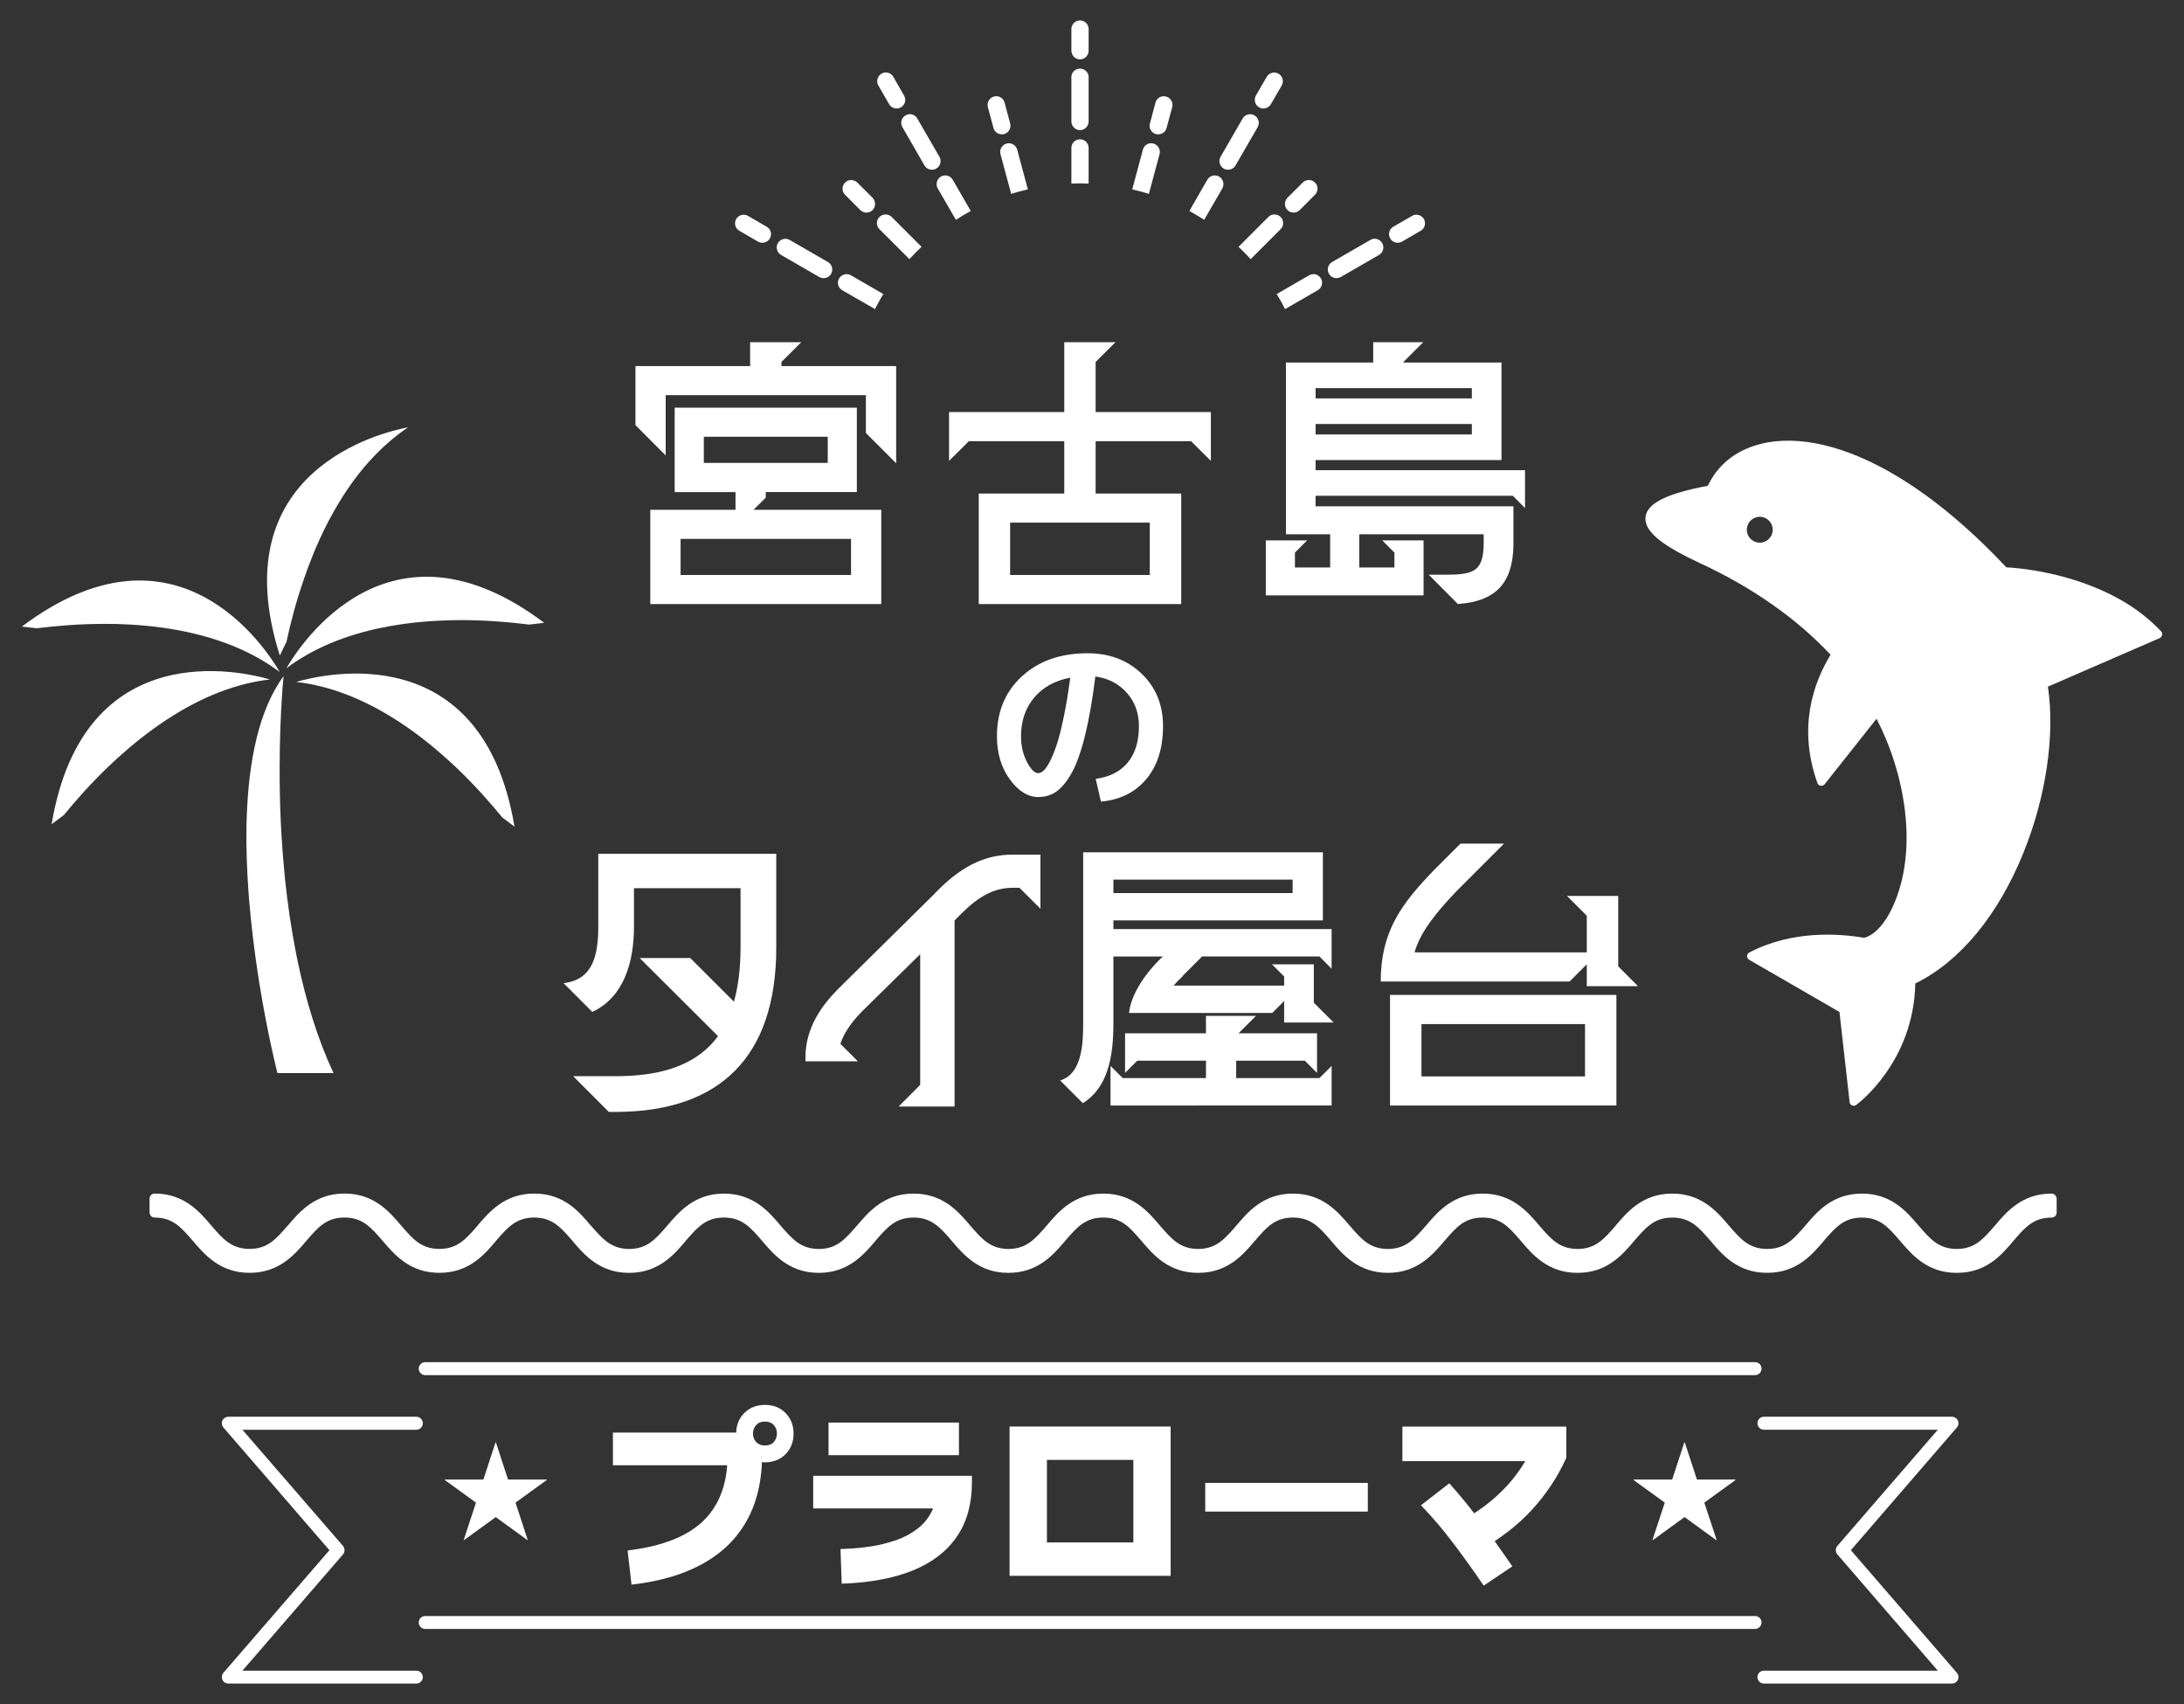
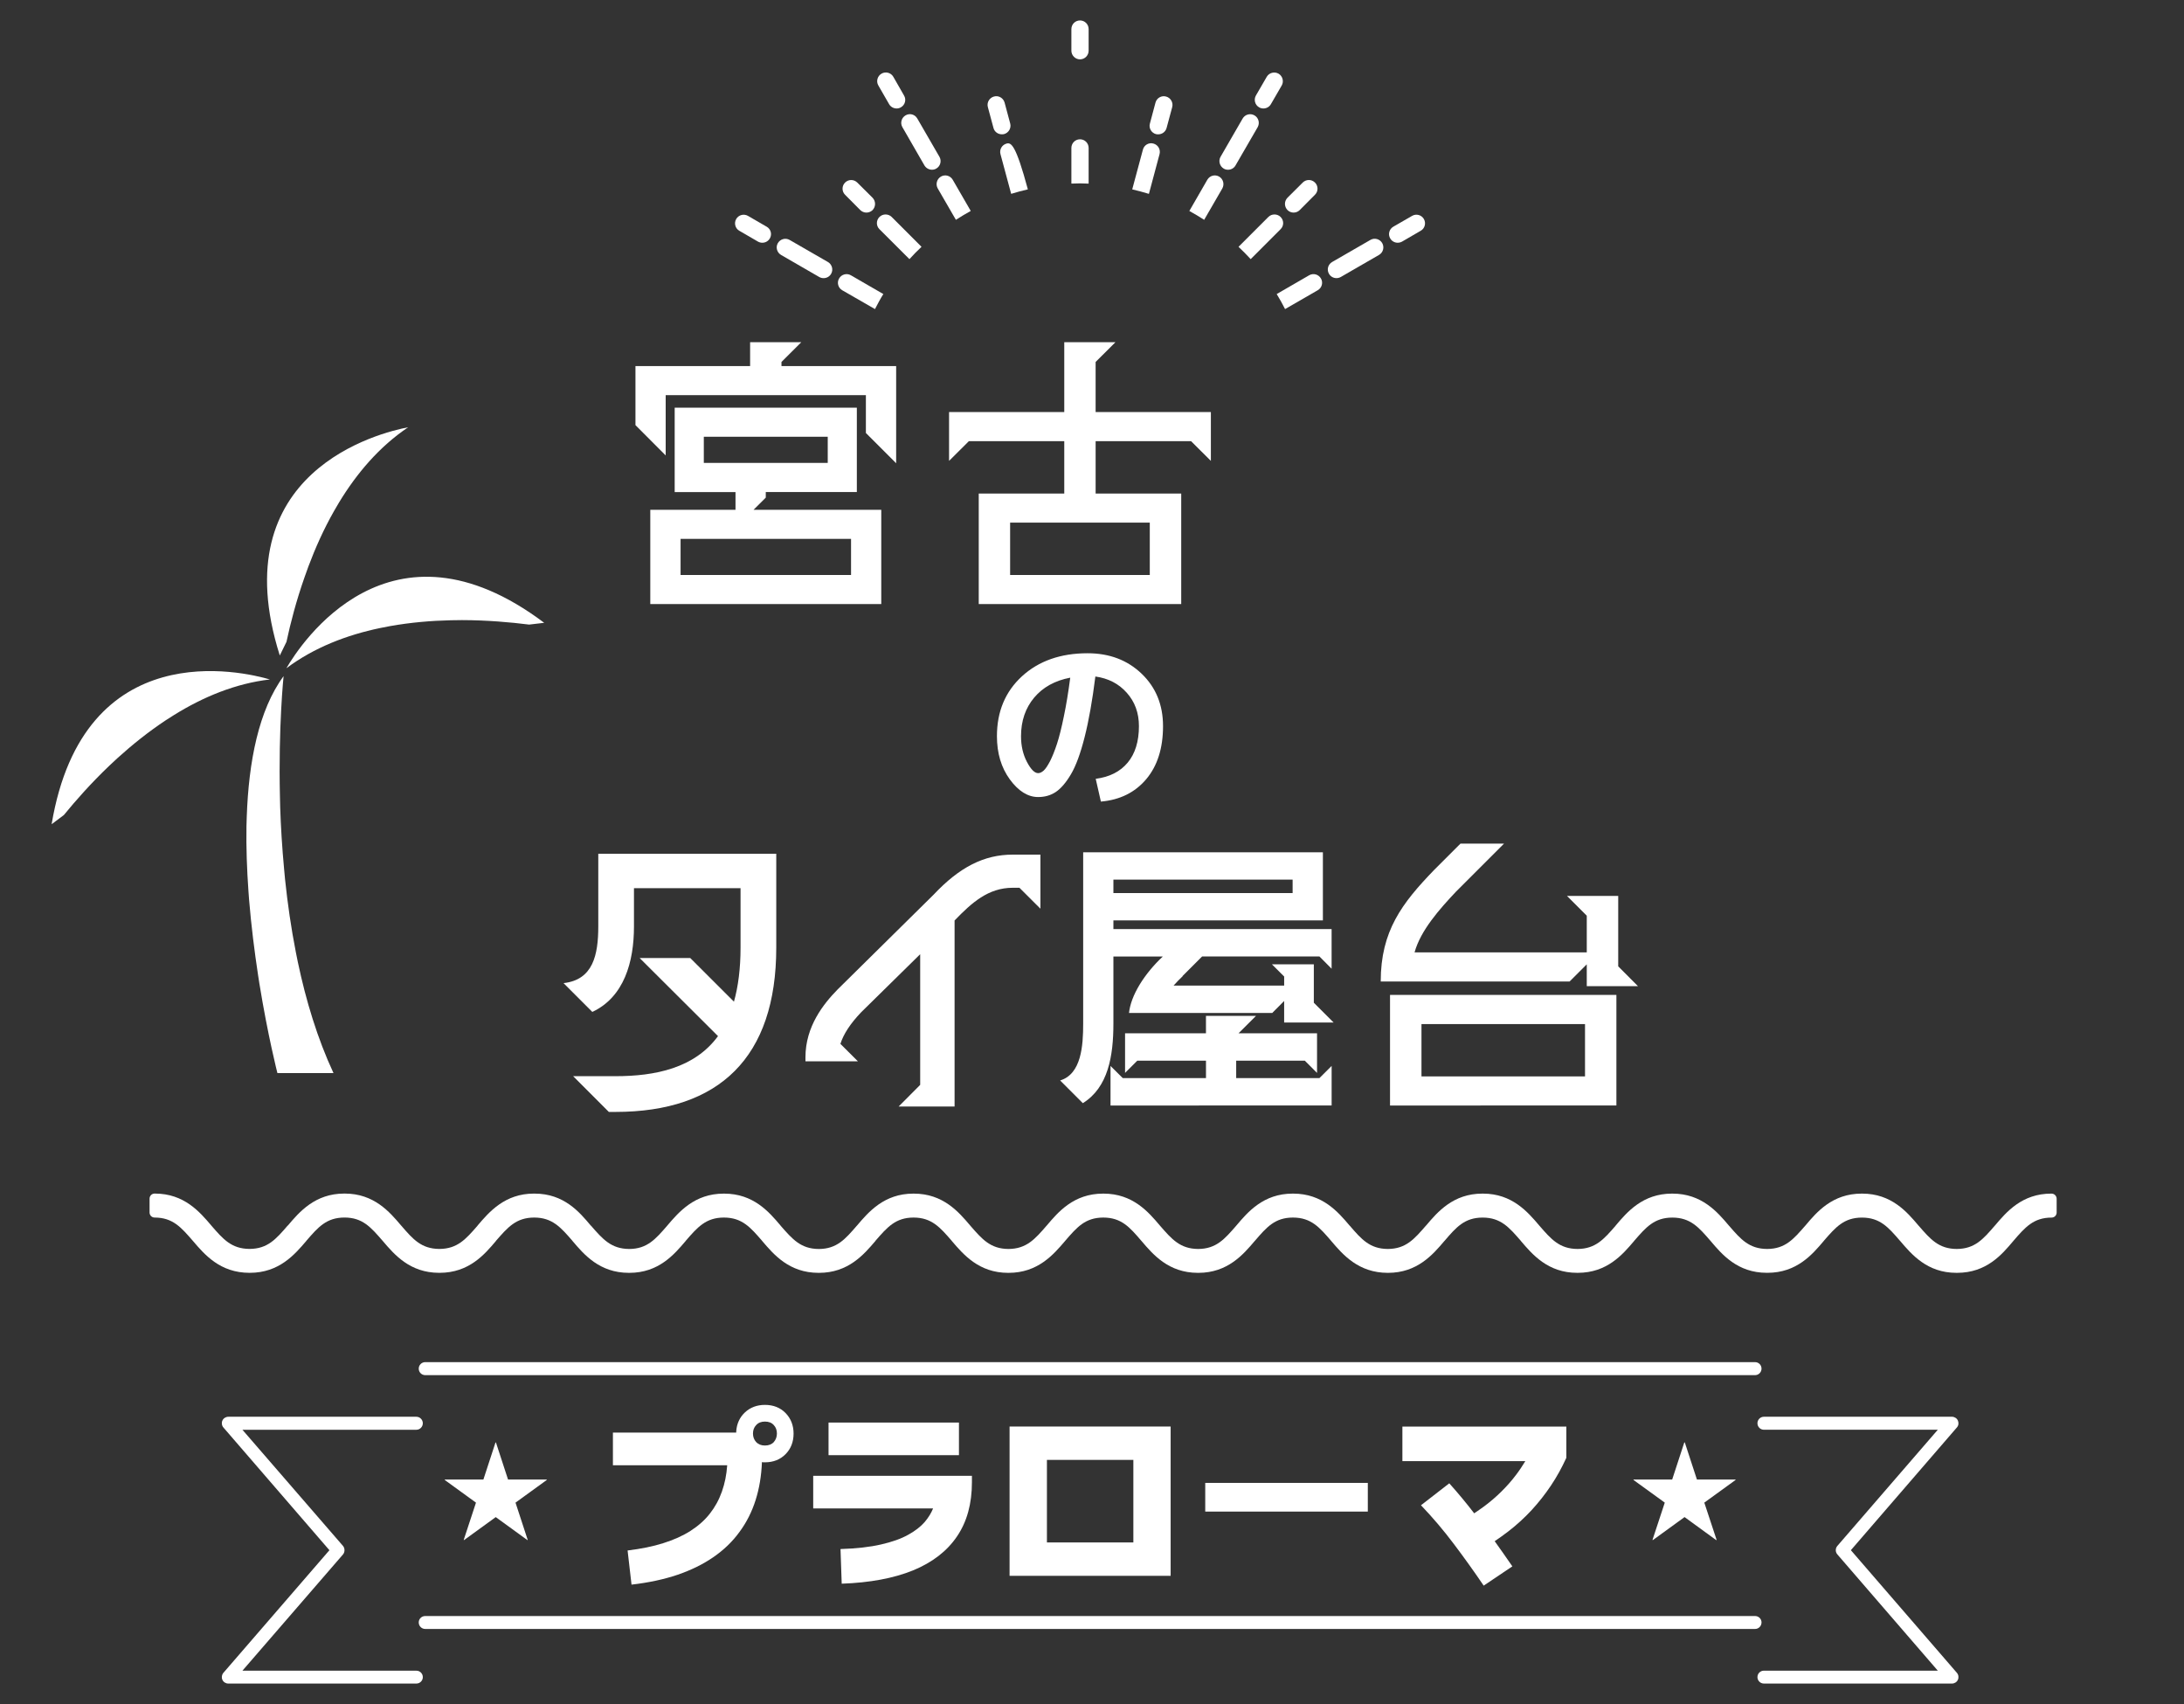
<svg xmlns="http://www.w3.org/2000/svg" version="1.1" id="レイヤー_1" x="0px" y="0px" width="100px" height="78px" viewBox="0 0 100 78" enable-background="new 0 0 100 78" xml:space="preserve">
  <rect x="0" y="0" width="100" height="78" fill="#333333" stroke="none" />
  <g>
    <path fill="#FFFFFF" d="M93.935,54.637h-0.013c-1.341,0-2.054,0.842-2.575,1.458l-0.013,0.013   c-0.528,0.611-0.911,1.059-1.741,1.063c-0.828-0.005-1.211-0.452-1.741-1.063l-0.013-0.013c-0.521-0.616-1.235-1.458-2.575-1.458   h-0.01h-0.013c-1.34,0-2.056,0.842-2.573,1.458l-0.013,0.013c-0.531,0.611-0.913,1.059-1.741,1.063   c-0.828-0.005-1.21-0.445-1.737-1.053l-0.021-0.023c-0.52-0.616-1.24-1.458-2.577-1.458h-0.009h-0.012   c-1.34,0-2.056,0.842-2.574,1.455l-0.017,0.023c-0.53,0.61-0.913,1.051-1.736,1.056c-0.829-0.005-1.213-0.452-1.744-1.063   l-0.011-0.013c-0.523-0.616-1.24-1.458-2.575-1.458h-0.015h-0.011c-1.338,0-2.056,0.842-2.575,1.458l-0.013,0.011   c-0.532,0.613-0.915,1.061-1.744,1.065c-0.829-0.005-1.212-0.452-1.741-1.065l-0.012-0.011c-0.522-0.616-1.238-1.458-2.578-1.458   h-0.011h-0.012c-1.341,0-2.056,0.842-2.576,1.458l-0.006,0.007c-0.534,0.615-0.919,1.064-1.745,1.069   c-0.83-0.005-1.214-0.452-1.746-1.063l-0.011-0.013c-0.522-0.616-1.236-1.458-2.579-1.458h-0.007h-0.011   c-1.344,0-2.058,0.842-2.578,1.458l-0.007,0.007c-0.534,0.615-0.92,1.064-1.749,1.069c-0.828-0.005-1.212-0.452-1.743-1.063   l-0.011-0.013c-0.523-0.616-1.238-1.458-2.579-1.458h-0.01h-0.012c-1.337,0-2.053,0.842-2.576,1.458l-0.017,0.018   c-0.528,0.609-0.909,1.054-1.734,1.059c-0.83-0.005-1.211-0.452-1.745-1.061l-0.011-0.016c-0.521-0.616-1.237-1.458-2.578-1.458   h-0.009h-0.012c-1.338,0-2.054,0.842-2.58,1.458l-0.008,0.011c-0.532,0.613-0.916,1.061-1.738,1.065   c-0.832-0.005-1.215-0.452-1.747-1.061l-0.019-0.016c-0.516-0.616-1.227-1.458-2.569-1.458h-0.009H24.45   c-1.336,0-2.053,0.842-2.576,1.455l-0.018,0.026c-0.53,0.607-0.913,1.048-1.738,1.053c-0.831-0.005-1.213-0.449-1.741-1.061   l-0.015-0.016c-0.521-0.616-1.239-1.458-2.576-1.458h-0.01h-0.013c-1.339,0-2.057,0.842-2.578,1.458l-0.018,0.013   c-0.528,0.611-0.913,1.059-1.741,1.063c-0.833-0.005-1.215-0.452-1.747-1.065l-0.008-0.011c-0.525-0.616-1.239-1.458-2.582-1.458   H7.079c-0.127,0-0.231,0.104-0.231,0.233v0.632c0,0.131,0.104,0.233,0.231,0.233c0.835,0.001,1.217,0.452,1.752,1.067l0.006,0.007   c0.523,0.613,1.236,1.456,2.588,1.456h0.012c1.346,0,2.06-0.843,2.582-1.453l0.015-0.021c0.53-0.612,0.912-1.056,1.74-1.057   c0.827,0.001,1.208,0.447,1.738,1.057l0.016,0.018c0.521,0.613,1.235,1.456,2.58,1.456h0.009h0.011c1.346,0,2.06-0.843,2.576-1.453   l0.007-0.013c0.534-0.612,0.917-1.063,1.75-1.064c0.827,0.001,1.214,0.449,1.747,1.062l0.008,0.013   c0.521,0.613,1.233,1.456,2.578,1.456h0.012h0.012c1.34,0,2.054-0.843,2.572-1.453l0.011-0.016   c0.531-0.612,0.916-1.061,1.744-1.062c0.833,0.001,1.215,0.449,1.747,1.062l0.009,0.013c0.522,0.613,1.233,1.456,2.577,1.456h0.01   H37.5c1.342,0,2.057-0.843,2.578-1.453l0.013-0.021c0.53-0.609,0.912-1.056,1.737-1.057c0.832,0.001,1.214,0.449,1.746,1.06   l0.01,0.015c0.523,0.613,1.238,1.456,2.574,1.456h0.014h0.01c1.346,0,2.058-0.843,2.581-1.453l0.014-0.018   c0.529-0.612,0.911-1.059,1.74-1.06c0.83,0.001,1.213,0.447,1.738,1.06l0.014,0.015c0.521,0.613,1.235,1.456,2.58,1.456h0.01h0.011   c1.342,0,2.058-0.843,2.576-1.453l0.02-0.021c0.526-0.612,0.908-1.056,1.734-1.057c0.834,0.001,1.216,0.449,1.746,1.062l0.01,0.013   c0.522,0.613,1.237,1.456,2.588,1.456h0.011c1.342,0,2.058-0.843,2.578-1.456l0.011-0.01c0.527-0.615,0.911-1.063,1.742-1.064   c0.832,0.001,1.213,0.449,1.745,1.06l0.01,0.015c0.522,0.613,1.235,1.454,2.572,1.454h0.017h0.014c1.342,0,2.055-0.841,2.573-1.451   l0.012-0.016c0.531-0.612,0.914-1.061,1.742-1.062c0.832,0.001,1.215,0.449,1.747,1.064l0.009,0.01   c0.518,0.613,1.229,1.454,2.572,1.454h0.012h0.016c1.342,0,2.056-0.841,2.572-1.451l0.019-0.024   c0.529-0.608,0.91-1.052,1.736-1.053c0.827,0.001,1.211,0.447,1.737,1.057l0.017,0.018c0.521,0.613,1.233,1.454,2.569,1.454h0.017   h0.017c1.346,0,2.055-0.841,2.568-1.451l0.015-0.018c0.528-0.61,0.911-1.059,1.743-1.06c0.129,0,0.232-0.103,0.232-0.233V54.87   C94.167,54.741,94.063,54.637,93.935,54.637z M63.554,58.033L63.554,58.033L63.554,58.033L63.554,58.033z" />
-     <path fill="#FFFFFF" d="M75.349,23.631c-0.085,0.506,0.382,1.026,1.464,1.631l0,0c0.279,0.154,0.605,0.321,0.968,0.489   c2.449,1.131,4.482,2.557,6.036,4.22c-0.798,1.308-1.505,3.353-0.601,5.873c0.023,0.064,0.079,0.111,0.147,0.125   c0.067,0.01,0.139-0.018,0.18-0.068l2.378-2.999c1.256,2.409,1.96,5.921,0.751,8.588c-0.36,0.795-0.841,1.315-1.318,1.438   c-1.132-0.195-3.287-0.358-5.26,0.673c-0.059,0.032-0.099,0.095-0.101,0.162c0,0.07,0.034,0.135,0.096,0.17l4.135,2.389   l0.465,4.127c0.006,0.058,0.043,0.112,0.096,0.144c0.006,0.003,0.012,0.005,0.012,0.005c0.068,0.031,0.138,0.021,0.194-0.02   c0.108-0.078,2.636-1.984,2.705-5.56c2.044-1,3.799-3.123,4.957-5.994c1.034-2.558,1.447-5.383,1.115-7.593l5.12-2.223   c0.056-0.024,0.098-0.077,0.108-0.138c0.013-0.062-0.003-0.121-0.045-0.169c-0.525-0.563-1.17-1.062-1.916-1.48   c-2.226-1.241-4.691-1.431-5.171-1.451c-1.816-1.934-3.64-3.418-5.415-4.41c-2.314-1.297-4.497-1.701-6.147-1.147   c-0.969,0.32-1.693,0.951-2.105,1.824C76.354,22.581,75.447,23.024,75.349,23.631z M80.52,23.658   c0.324-0.031,0.615,0.206,0.646,0.535c0.033,0.325-0.209,0.615-0.534,0.645c-0.322,0.033-0.617-0.206-0.645-0.53   C79.954,23.979,80.193,23.692,80.52,23.658z" />
    <g>
-       <path fill="#FFFFFF" d="M13.566,31.215c1.235-0.363,8.529-2.102,9.991,6.624l-0.555-0.417c-0.544-0.665-1.252-1.467-2.089-2.269    l-0.379-0.349c-0.663-0.604-1.399-1.194-2.198-1.722l-0.39-0.249C16.625,32.018,15.146,31.397,13.566,31.215z" />
      <path fill="#FFFFFF" d="M12.358,31.102c-1.578,0.183-3.055,0.801-4.378,1.62l-0.392,0.249c-0.795,0.527-1.534,1.12-2.199,1.722    l-0.375,0.349c-0.842,0.802-1.547,1.601-2.09,2.266l-0.56,0.42C3.83,28.999,11.125,30.739,12.358,31.102z" />
-       <path fill="#FFFFFF" d="M12.808,30.762c-1.273-0.955-2.771-1.522-4.292-1.843L8.062,28.83c-0.942-0.169-1.886-0.246-2.78-0.269    l-0.514-0.003c-1.161,0-2.221,0.094-3.079,0.2L1,28.682C8.076,23.362,12.163,29.649,12.808,30.762z" />
      <path fill="#FFFFFF" d="M24.918,28.509l-0.69,0.081c-0.853-0.107-1.915-0.202-3.075-0.205l-0.514,0.007    c-0.898,0.02-1.839,0.1-2.783,0.268l-0.451,0.088c-1.522,0.317-3.021,0.889-4.292,1.841    C13.759,29.476,17.849,23.191,24.918,28.509z" />
      <path fill="#FFFFFF" d="M15.527,22.995l-0.233,0.398c-0.473,0.833-0.858,1.695-1.173,2.536l-0.174,0.486    c-0.385,1.092-0.651,2.125-0.83,2.965l-0.306,0.625c-2.671-8.438,4.613-10.208,5.878-10.447    C17.369,20.443,16.334,21.666,15.527,22.995z" />
      <path fill="#FFFFFF" d="M13.636,44.033c0.37,1.758,0.895,3.5,1.634,5.087h-2.568c0,0-0.437-1.701-0.827-4.109l-0.061-0.391    c-0.159-1.053-0.309-2.223-0.409-3.434l-0.03-0.407c-0.069-0.98-0.106-1.975-0.09-2.96l0.013-0.429    c0.088-2.516,0.541-4.883,1.687-6.44c0,0-0.243,2.312-0.167,5.526l0.011,0.481c0.03,0.896,0.088,1.847,0.18,2.83l0.043,0.464    c0.115,1.098,0.276,2.229,0.498,3.355L13.636,44.033z" />
    </g>
    <g>
      <path fill="#FFFFFF" d="M40.711,4.769c0.073,0.127,0.208,0.196,0.343,0.196c0.067,0,0.134-0.015,0.196-0.053    c0.19-0.106,0.258-0.351,0.144-0.539l-0.491-0.858c-0.108-0.188-0.351-0.254-0.54-0.144c-0.19,0.109-0.255,0.354-0.146,0.541    L40.711,4.769z" />
-       <path fill="#FFFFFF" d="M46.091,6.571c-0.214,0.058-0.338,0.272-0.282,0.483l0.49,1.819c0.249-0.077,0.504-0.144,0.764-0.205    L46.575,6.85C46.517,6.64,46.301,6.513,46.091,6.571z" />
+       <path fill="#FFFFFF" d="M46.091,6.571c-0.214,0.058-0.338,0.272-0.282,0.483l0.49,1.819c0.249-0.077,0.504-0.144,0.764-0.205    C46.517,6.64,46.301,6.513,46.091,6.571z" />
      <path fill="#FFFFFF" d="M45.489,5.858c0.046,0.177,0.208,0.29,0.381,0.29c0.034,0,0.069-0.002,0.104-0.01    c0.211-0.058,0.336-0.274,0.281-0.484l-0.257-0.958c-0.058-0.21-0.275-0.338-0.486-0.278c-0.211,0.058-0.338,0.274-0.28,0.486    L45.489,5.858z" />
      <path fill="#FFFFFF" d="M42.937,8.626l0.831,1.436c0.222-0.142,0.448-0.279,0.68-0.406l-0.825-1.428    c-0.11-0.189-0.351-0.256-0.54-0.145C42.894,8.193,42.829,8.436,42.937,8.626z" />
      <path fill="#FFFFFF" d="M41.318,5.82l1.011,1.754c0.075,0.124,0.207,0.195,0.345,0.195c0.066,0,0.135-0.017,0.195-0.052    c0.19-0.108,0.255-0.354,0.145-0.541l-1.013-1.751c-0.109-0.192-0.349-0.256-0.537-0.145C41.275,5.39,41.209,5.63,41.318,5.82z" />
      <path fill="#FFFFFF" d="M35.762,11.669l1.751,1.012c0.064,0.034,0.128,0.051,0.196,0.051c0.142,0,0.273-0.071,0.347-0.199    c0.108-0.187,0.043-0.428-0.146-0.539l-1.753-1.01c-0.188-0.109-0.428-0.046-0.541,0.145    C35.507,11.313,35.572,11.558,35.762,11.669z" />
      <path fill="#FFFFFF" d="M33.853,10.564l0.856,0.497c0.061,0.034,0.131,0.05,0.196,0.05c0.138,0,0.27-0.07,0.344-0.198    c0.112-0.188,0.045-0.428-0.145-0.536l-0.855-0.495c-0.189-0.109-0.431-0.045-0.54,0.143    C33.599,10.215,33.665,10.459,33.853,10.564z" />
      <path fill="#FFFFFF" d="M39.391,9.617c0.08,0.076,0.18,0.114,0.28,0.114c0.103,0,0.203-0.038,0.282-0.114    c0.152-0.16,0.152-0.406,0-0.565l-0.7-0.695c-0.154-0.155-0.405-0.155-0.559,0c-0.154,0.153-0.154,0.406,0,0.558L39.391,9.617z" />
      <path fill="#FFFFFF" d="M41.641,11.862c0.176-0.196,0.361-0.384,0.553-0.564l-1.366-1.367c-0.155-0.152-0.405-0.152-0.56,0    c-0.156,0.156-0.156,0.407,0,0.561L41.641,11.862z" />
      <path fill="#FFFFFF" d="M57.651,4.912c0.063,0.038,0.131,0.053,0.197,0.053c0.137,0,0.27-0.069,0.343-0.196l0.496-0.856    c0.107-0.188,0.042-0.432-0.146-0.541c-0.188-0.107-0.432-0.043-0.54,0.144l-0.497,0.858C57.398,4.562,57.463,4.806,57.651,4.912z    " />
      <path fill="#FFFFFF" d="M58.635,9.931c-0.153-0.152-0.405-0.152-0.559,0l-1.367,1.367c0.193,0.181,0.377,0.371,0.557,0.564    l1.369-1.371C58.792,10.338,58.792,10.087,58.635,9.931z" />
      <path fill="#FFFFFF" d="M56.032,7.718c0.062,0.038,0.131,0.052,0.197,0.052c0.137,0,0.271-0.071,0.341-0.195l1.016-1.754    c0.106-0.19,0.042-0.431-0.146-0.539c-0.19-0.111-0.433-0.046-0.543,0.145l-1.011,1.751C55.778,7.363,55.845,7.609,56.032,7.718z" />
      <path fill="#FFFFFF" d="M49.451,8.394c0.133,0,0.262,0.006,0.395,0.011V6.772c0-0.22-0.176-0.396-0.395-0.396    c-0.22,0-0.395,0.177-0.395,0.396v1.632C49.186,8.399,49.315,8.394,49.451,8.394z" />
      <path fill="#FFFFFF" d="M63.996,11.111c0.067,0,0.135-0.016,0.198-0.05l0.856-0.497c0.189-0.105,0.256-0.35,0.145-0.54    c-0.11-0.188-0.35-0.252-0.538-0.143l-0.859,0.495c-0.187,0.108-0.255,0.349-0.144,0.536    C63.726,11.041,63.86,11.111,63.996,11.111z" />
      <path fill="#FFFFFF" d="M59.231,9.731c0.101,0,0.203-0.038,0.279-0.114l0.699-0.703c0.156-0.151,0.156-0.404,0-0.558    c-0.155-0.155-0.403-0.155-0.56,0l-0.698,0.695c-0.155,0.159-0.155,0.405,0,0.565C59.03,9.693,59.129,9.731,59.231,9.731z" />
-       <path fill="#FFFFFF" d="M49.451,5.956c0.219,0,0.395-0.181,0.395-0.397V3.535c0-0.223-0.176-0.396-0.395-0.396    c-0.22,0-0.395,0.174-0.395,0.396v2.023C49.056,5.775,49.231,5.956,49.451,5.956z" />
      <path fill="#FFFFFF" d="M49.451,2.717c0.219,0,0.395-0.181,0.395-0.396V1.333c0-0.222-0.176-0.397-0.395-0.397    c-0.22,0-0.395,0.176-0.395,0.397V2.32C49.056,2.536,49.231,2.717,49.451,2.717z" />
      <path fill="#FFFFFF" d="M52.606,8.874l0.487-1.819c0.056-0.211-0.068-0.426-0.279-0.483c-0.212-0.062-0.43,0.068-0.483,0.278    l-0.489,1.819C52.098,8.73,52.356,8.797,52.606,8.874z" />
      <path fill="#FFFFFF" d="M52.928,6.139c0.034,0.008,0.068,0.01,0.103,0.01c0.177,0,0.335-0.113,0.384-0.29l0.257-0.954    c0.057-0.212-0.07-0.429-0.281-0.486c-0.209-0.06-0.429,0.067-0.484,0.278l-0.256,0.958C52.592,5.864,52.717,6.081,52.928,6.139z" />
      <path fill="#FFFFFF" d="M55.136,10.062l0.831-1.436c0.106-0.19,0.043-0.433-0.146-0.543c-0.19-0.111-0.43-0.045-0.541,0.146    l-0.823,1.428C54.688,9.782,54.913,9.92,55.136,10.062z" />
      <path fill="#FFFFFF" d="M38.566,13.287l1.497,0.861c0.12-0.232,0.245-0.468,0.383-0.688l-1.486-0.859    c-0.187-0.109-0.431-0.044-0.54,0.146C38.309,12.935,38.376,13.18,38.566,13.287z" />
      <path fill="#FFFFFF" d="M62.746,10.983l-1.751,1.01c-0.191,0.111-0.254,0.353-0.145,0.539c0.072,0.128,0.206,0.199,0.342,0.199    c0.067,0,0.137-0.017,0.198-0.051l1.753-1.012c0.19-0.111,0.252-0.355,0.145-0.541C63.177,10.938,62.935,10.871,62.746,10.983z" />
      <path fill="#FFFFFF" d="M59.942,12.601l-1.485,0.859c0.138,0.221,0.264,0.456,0.383,0.688l1.497-0.863    c0.19-0.11,0.255-0.351,0.146-0.538C60.372,12.557,60.135,12.491,59.942,12.601z" />
    </g>
    <g>
      <g>
        <path fill="#FFFFFF" d="M29.096,16.757h5.25v-1.093h2.343l-0.907,0.905v0.188h5.251v4.448l-1.386-1.385v-1.732H30.48v2.759     l-1.384-1.387V16.757z M29.775,23.337h3.902v-0.813h-2.785V18.66h8.341v3.863h-4.17v0.255l-0.561,0.559h5.849v4.314H29.775     V23.337z M38.967,26.321v-1.654h-7.805v1.654H38.967z M37.9,21.19v-1.197h-5.674v1.197H37.9z" />
        <path fill="#FFFFFF" d="M44.814,22.591h3.916v-2.395h-4.369l-0.906,0.901v-2.236h5.275v-3.197h2.344l-0.908,0.905v2.292h5.277     v2.236l-0.906-0.901h-4.371v2.395h3.919v5.061h-9.271V22.591z M52.646,26.321v-2.397h-6.395v2.397H52.646z" />
-         <path fill="#FFFFFF" d="M65.419,26.308h0.625c1.387,0,1.891-0.08,1.891-1.478v-0.374h-5.697v1.519h1.61v-0.68l-0.559-0.56h1.892     v2.518h-7.223v-2.518h1.893l-0.559,0.56v0.68h1.613v-1.519h-2.024v-7.86h3.995v-0.932h2.29l-0.905,0.905v0.026h4.489v4.463     h-8.513v0.466h9.59v1.732l-0.558-0.562h-9.032v0.481h9.059v1.813c-0.037,1.716-0.824,2.542-2.544,2.661L65.419,26.308z      M67.392,18.238v-0.472h-7.154v0.472H67.392z M67.392,19.887v-0.48h-7.154v0.48H67.392z" />
      </g>
      <g>
        <path fill="#FFFFFF" d="M50.17,35.65c0.633-0.082,1.12-0.328,1.465-0.742c0.34-0.409,0.514-0.966,0.514-1.669     c0-0.604-0.186-1.113-0.555-1.526c-0.368-0.417-0.849-0.664-1.44-0.746c-0.137,1.102-0.302,2.025-0.492,2.774     c-0.188,0.745-0.396,1.311-0.625,1.699c-0.229,0.388-0.463,0.658-0.698,0.814c-0.234,0.155-0.503,0.23-0.806,0.23     c-0.467,0-0.901-0.269-1.296-0.808c-0.394-0.542-0.59-1.199-0.59-1.978c0-1.127,0.382-2.04,1.148-2.743     c0.765-0.7,1.768-1.053,3.002-1.053c1,0,1.826,0.313,2.479,0.94c0.652,0.627,0.976,1.426,0.976,2.395     c0,1.009-0.255,1.818-0.77,2.43c-0.514,0.608-1.205,0.949-2.075,1.025L50.17,35.65z M49.004,31.02     c-0.701,0.133-1.253,0.438-1.653,0.914c-0.399,0.476-0.601,1.065-0.601,1.767c0,0.44,0.091,0.833,0.27,1.175     c0.182,0.344,0.352,0.514,0.513,0.514c0.083,0,0.167-0.04,0.254-0.117c0.087-0.078,0.183-0.224,0.293-0.432     c0.105-0.209,0.212-0.474,0.316-0.79c0.104-0.319,0.21-0.741,0.316-1.262C48.822,32.266,48.918,31.675,49.004,31.02z" />
      </g>
      <g>
        <path fill="#FFFFFF" d="M28.18,50.898h-0.303l-1.634-1.636h1.937c1.817,0,3.62-0.366,4.696-1.834l-3.589-3.576h2.317l2.002,1.999     c0.196-0.696,0.302-1.528,0.302-2.47v-2.726h-4.88v1.755c0,1.622-0.453,3.229-1.907,3.91l-1.318-1.318     c1.351-0.15,1.591-1.285,1.591-2.605v-3.316h8.149v4.301C35.542,48.396,32.937,50.898,28.18,50.898z" />
        <path fill="#FFFFFF" d="M42.133,49.659v-5.981l-2.708,2.663c-0.494,0.52-0.799,0.988-0.945,1.441l0.802,0.8h-2.402v-0.188     c0-1.412,0.828-2.444,1.471-3.101l4.396-4.339c1.193-1.267,2.314-1.834,3.624-1.834h1.267v2.475l-0.96-0.958h-0.306     c-1.122,0-1.877,0.683-2.664,1.497v8.517h-2.562L42.133,49.659z" />
        <path fill="#FFFFFF" d="M49.596,46.859v-7.845h10.976v3.117H50.98v0.397h9.991v1.815l-0.558-0.562h-5.37l-0.892,0.892v0.013     c-0.146,0.133-0.28,0.281-0.415,0.428h5.063v-0.414l-0.561-0.559h1.919v1.759l0.906,0.905h-2.265V45.82l-0.546,0.549h-6.558     c0.043-0.389,0.201-0.828,0.494-1.309c0.268-0.438,0.641-0.893,1.055-1.277H50.98v3.076c0,1.478-0.239,2.918-1.4,3.638     l-1.039-1.039C49.516,49.164,49.596,47.859,49.596,46.859z M50.848,48.793l0.56,0.556h3.811v-0.796h-3.146l-0.559,0.559v-1.813     h3.704v-0.798h2.292l-0.801,0.798h3.595v1.813l-0.559-0.559h-3.143v0.796h3.812l0.558-0.556v1.811H50.848V48.793z M59.186,40.879     v-0.615H50.98v0.615H59.186z" />
        <path fill="#FFFFFF" d="M72.653,44.143l-0.786,0.785H63.22c0-2.315,0.975-3.583,2.439-5.1l1.214-1.213h1.994l-2.197,2.196     c-0.755,0.8-1.623,1.775-1.901,2.784h7.885v-1.679l-0.905-0.905h2.345v3.223l0.905,0.908h-2.345V44.143z M63.646,45.541h10.365     v5.063H63.646V45.541z M72.574,49.272v-2.396h-7.488v2.396H72.574z" />
      </g>
    </g>
    <g>
      <path fill="#FFFFFF" d="M35.025,64.308c-0.366,0-0.672,0.117-0.915,0.343c-0.243,0.228-0.376,0.52-0.4,0.87    c0,0.008,0,0.018,0,0.024c0,0.011,0,0.019,0,0.031h-5.646v1.495h5.233c-0.03,0.436-0.112,0.84-0.244,1.21    c-0.133,0.375-0.317,0.709-0.553,1.008c-0.236,0.302-0.533,0.561-0.885,0.788c-0.354,0.225-0.769,0.412-1.247,0.561    c-0.477,0.152-1.019,0.26-1.632,0.335l0.18,1.563c0.785-0.09,1.489-0.242,2.111-0.452c0.626-0.216,1.173-0.485,1.644-0.811    c0.471-0.327,0.867-0.705,1.187-1.147c0.323-0.436,0.568-0.921,0.738-1.456c0.169-0.53,0.267-1.114,0.291-1.742    c0.023,0.005,0.046,0.009,0.069,0.009c0.019,0,0.041,0,0.067,0c0.387,0,0.705-0.127,0.948-0.375    c0.242-0.245,0.365-0.563,0.365-0.94c0-0.374-0.123-0.688-0.365-0.939C35.729,64.436,35.412,64.308,35.025,64.308z M35.43,66.011    c-0.098,0.105-0.231,0.157-0.405,0.157c-0.169,0-0.302-0.052-0.402-0.157c-0.099-0.112-0.146-0.237-0.146-0.391    c0-0.154,0.047-0.284,0.146-0.387c0.1-0.11,0.233-0.161,0.402-0.161c0.173,0,0.307,0.051,0.405,0.161    c0.097,0.103,0.143,0.232,0.143,0.387C35.572,65.773,35.526,65.898,35.43,66.011z" />
      <path fill="#FFFFFF" d="M42.917,67.555h-5.682v1.494h5.488c-0.082,0.205-0.206,0.408-0.375,0.611    c-0.186,0.215-0.437,0.415-0.762,0.592c-0.323,0.183-0.74,0.33-1.245,0.445c-0.506,0.117-1.124,0.188-1.856,0.21l0.055,1.586    c1.287-0.045,2.375-0.248,3.264-0.608c0.886-0.364,1.559-0.883,2.015-1.557c0.457-0.671,0.683-1.499,0.683-2.477v-0.297h-0.61    H42.917z" />
      <rect x="37.937" y="65.117" fill="#FFFFFF" width="5.971" height="1.493" />
      <path fill="#FFFFFF" d="M46.226,72.133h7.375v-6.834h-7.375V72.133z M47.936,66.826h3.958v3.779h-3.958V66.826z" />
      <rect x="55.185" y="67.879" fill="#FFFFFF" width="7.444" height="1.313" />
      <path fill="#FFFFFF" d="M64.212,65.299v1.583h5.629c-0.133,0.217-0.272,0.43-0.423,0.627c-0.203,0.271-0.431,0.527-0.675,0.768    c-0.247,0.245-0.512,0.471-0.797,0.683c-0.142,0.104-0.294,0.208-0.447,0.311c-0.374-0.487-0.757-0.946-1.14-1.373l-1.296,1.005    c0.537,0.559,1.036,1.148,1.504,1.771c0.467,0.618,0.924,1.256,1.367,1.908l1.313-0.882c-0.267-0.387-0.537-0.773-0.809-1.153    c0.218-0.146,0.429-0.298,0.633-0.455c0.386-0.298,0.738-0.622,1.062-0.971c0.319-0.348,0.613-0.72,0.881-1.12    c0.267-0.397,0.501-0.823,0.705-1.271v-1.43H64.212z" />
    </g>
    <g>
      <path fill="#FFFFFF" d="M23.262,67.726h1.771v0.021l-1.429,1.036l0.559,1.707l-0.014,0.008l-1.45-1.053l-1.452,1.053l-0.015-0.008    l0.562-1.707l-1.428-1.036v-0.021h1.767l0.555-1.697h0.02L23.262,67.726z" />
    </g>
    <g>
      <path fill="#FFFFFF" d="M77.12,66.028h0.023l0.555,1.697h1.768v0.021l-1.43,1.036l0.564,1.707l-0.021,0.008l-1.447-1.053    l-1.451,1.053l-0.018-0.008l0.563-1.707l-1.431-1.036v-0.021h1.77L77.12,66.028z" />
    </g>
    <g>
      <path fill="#FFFFFF" d="M80.359,74.565H19.471c-0.165,0-0.298-0.132-0.298-0.3c0-0.162,0.133-0.292,0.298-0.292h60.889    c0.164,0,0.296,0.13,0.296,0.292C80.655,74.434,80.523,74.565,80.359,74.565z" />
      <path fill="#FFFFFF" d="M80.359,62.947H19.471c-0.165,0-0.298-0.132-0.298-0.298c0-0.165,0.133-0.298,0.298-0.298h60.889    c0.164,0,0.296,0.133,0.296,0.298C80.655,62.815,80.523,62.947,80.359,62.947z" />
      <path fill="#FFFFFF" d="M19.065,77.064h-8.613c-0.114,0-0.223-0.067-0.269-0.173c-0.048-0.104-0.03-0.228,0.045-0.317l4.855-5.614    l-4.855-5.619c-0.075-0.085-0.093-0.208-0.045-0.315c0.046-0.104,0.155-0.174,0.269-0.174h8.613c0.162,0,0.295,0.134,0.295,0.297    c0,0.164-0.133,0.298-0.295,0.298H11.1l4.606,5.318c0.09,0.11,0.09,0.278,0,0.388L11.1,76.475h7.965    c0.162,0,0.295,0.13,0.295,0.295C19.36,76.933,19.228,77.064,19.065,77.064z" />
      <path fill="#FFFFFF" d="M89.376,77.064h-8.611c-0.163,0-0.296-0.132-0.296-0.295c0-0.165,0.133-0.295,0.296-0.295h7.962    l-4.599-5.322c-0.096-0.109-0.096-0.277,0-0.388l4.599-5.318h-7.962c-0.163,0-0.296-0.134-0.296-0.298    c0-0.163,0.133-0.297,0.296-0.297h8.611c0.115,0,0.224,0.069,0.271,0.174c0.047,0.107,0.031,0.23-0.045,0.315l-4.855,5.619    l4.855,5.614c0.076,0.09,0.092,0.213,0.045,0.317C89.6,76.997,89.491,77.064,89.376,77.064z" />
    </g>
  </g>
</svg>